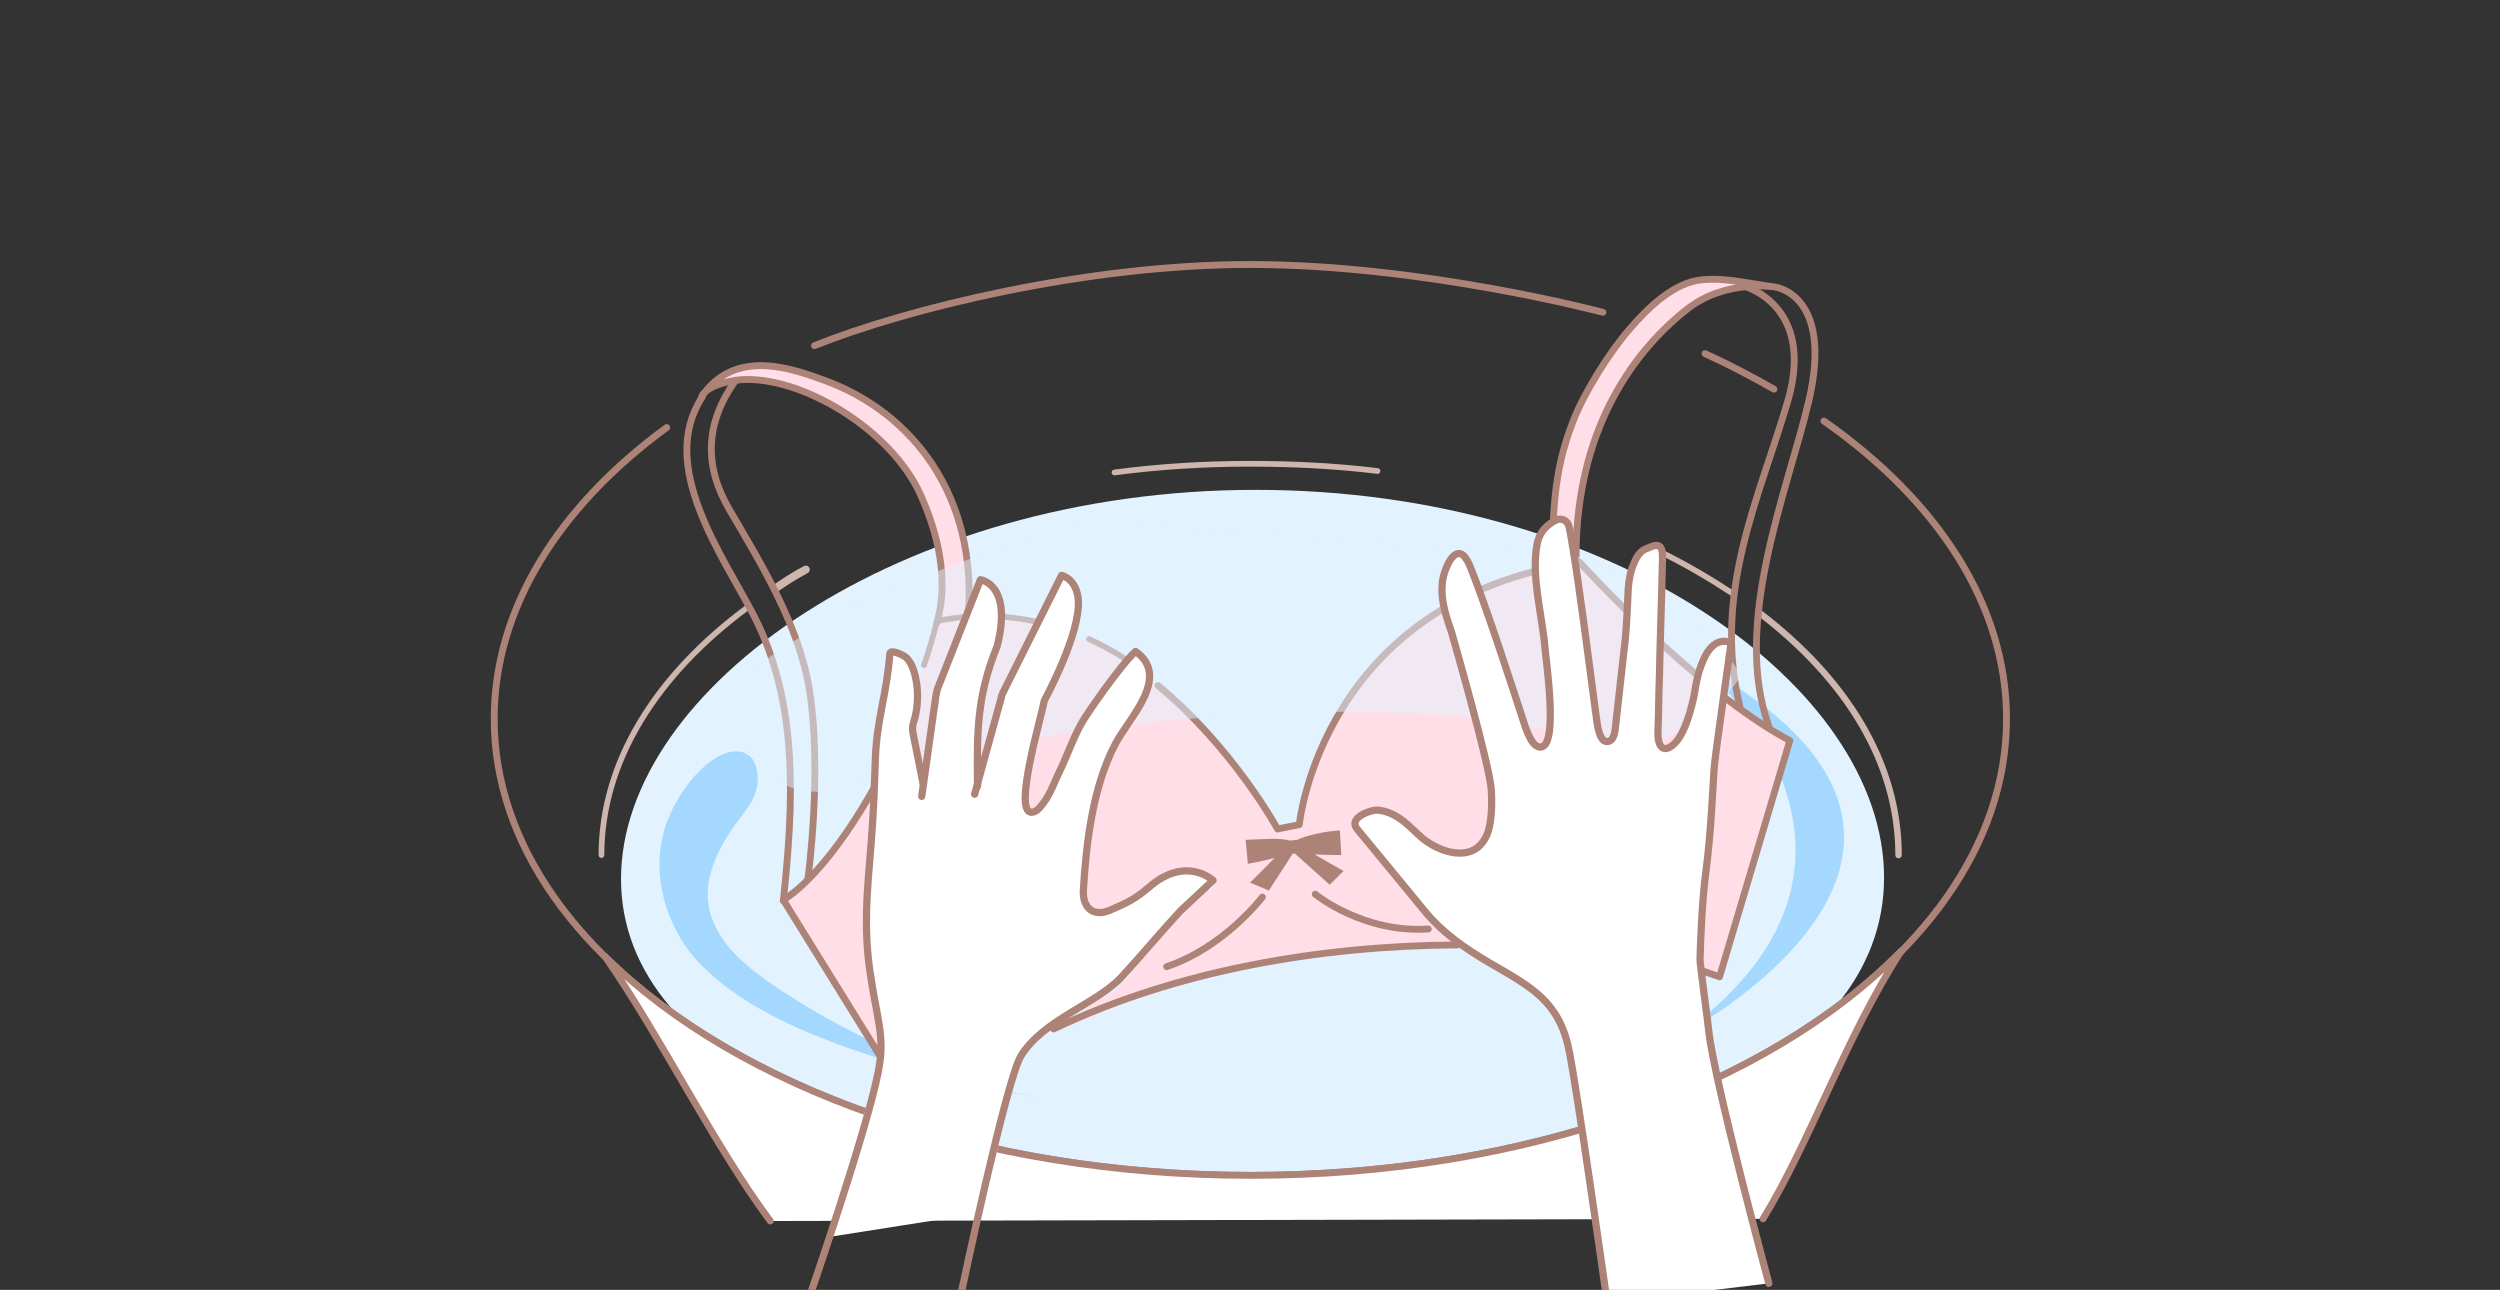
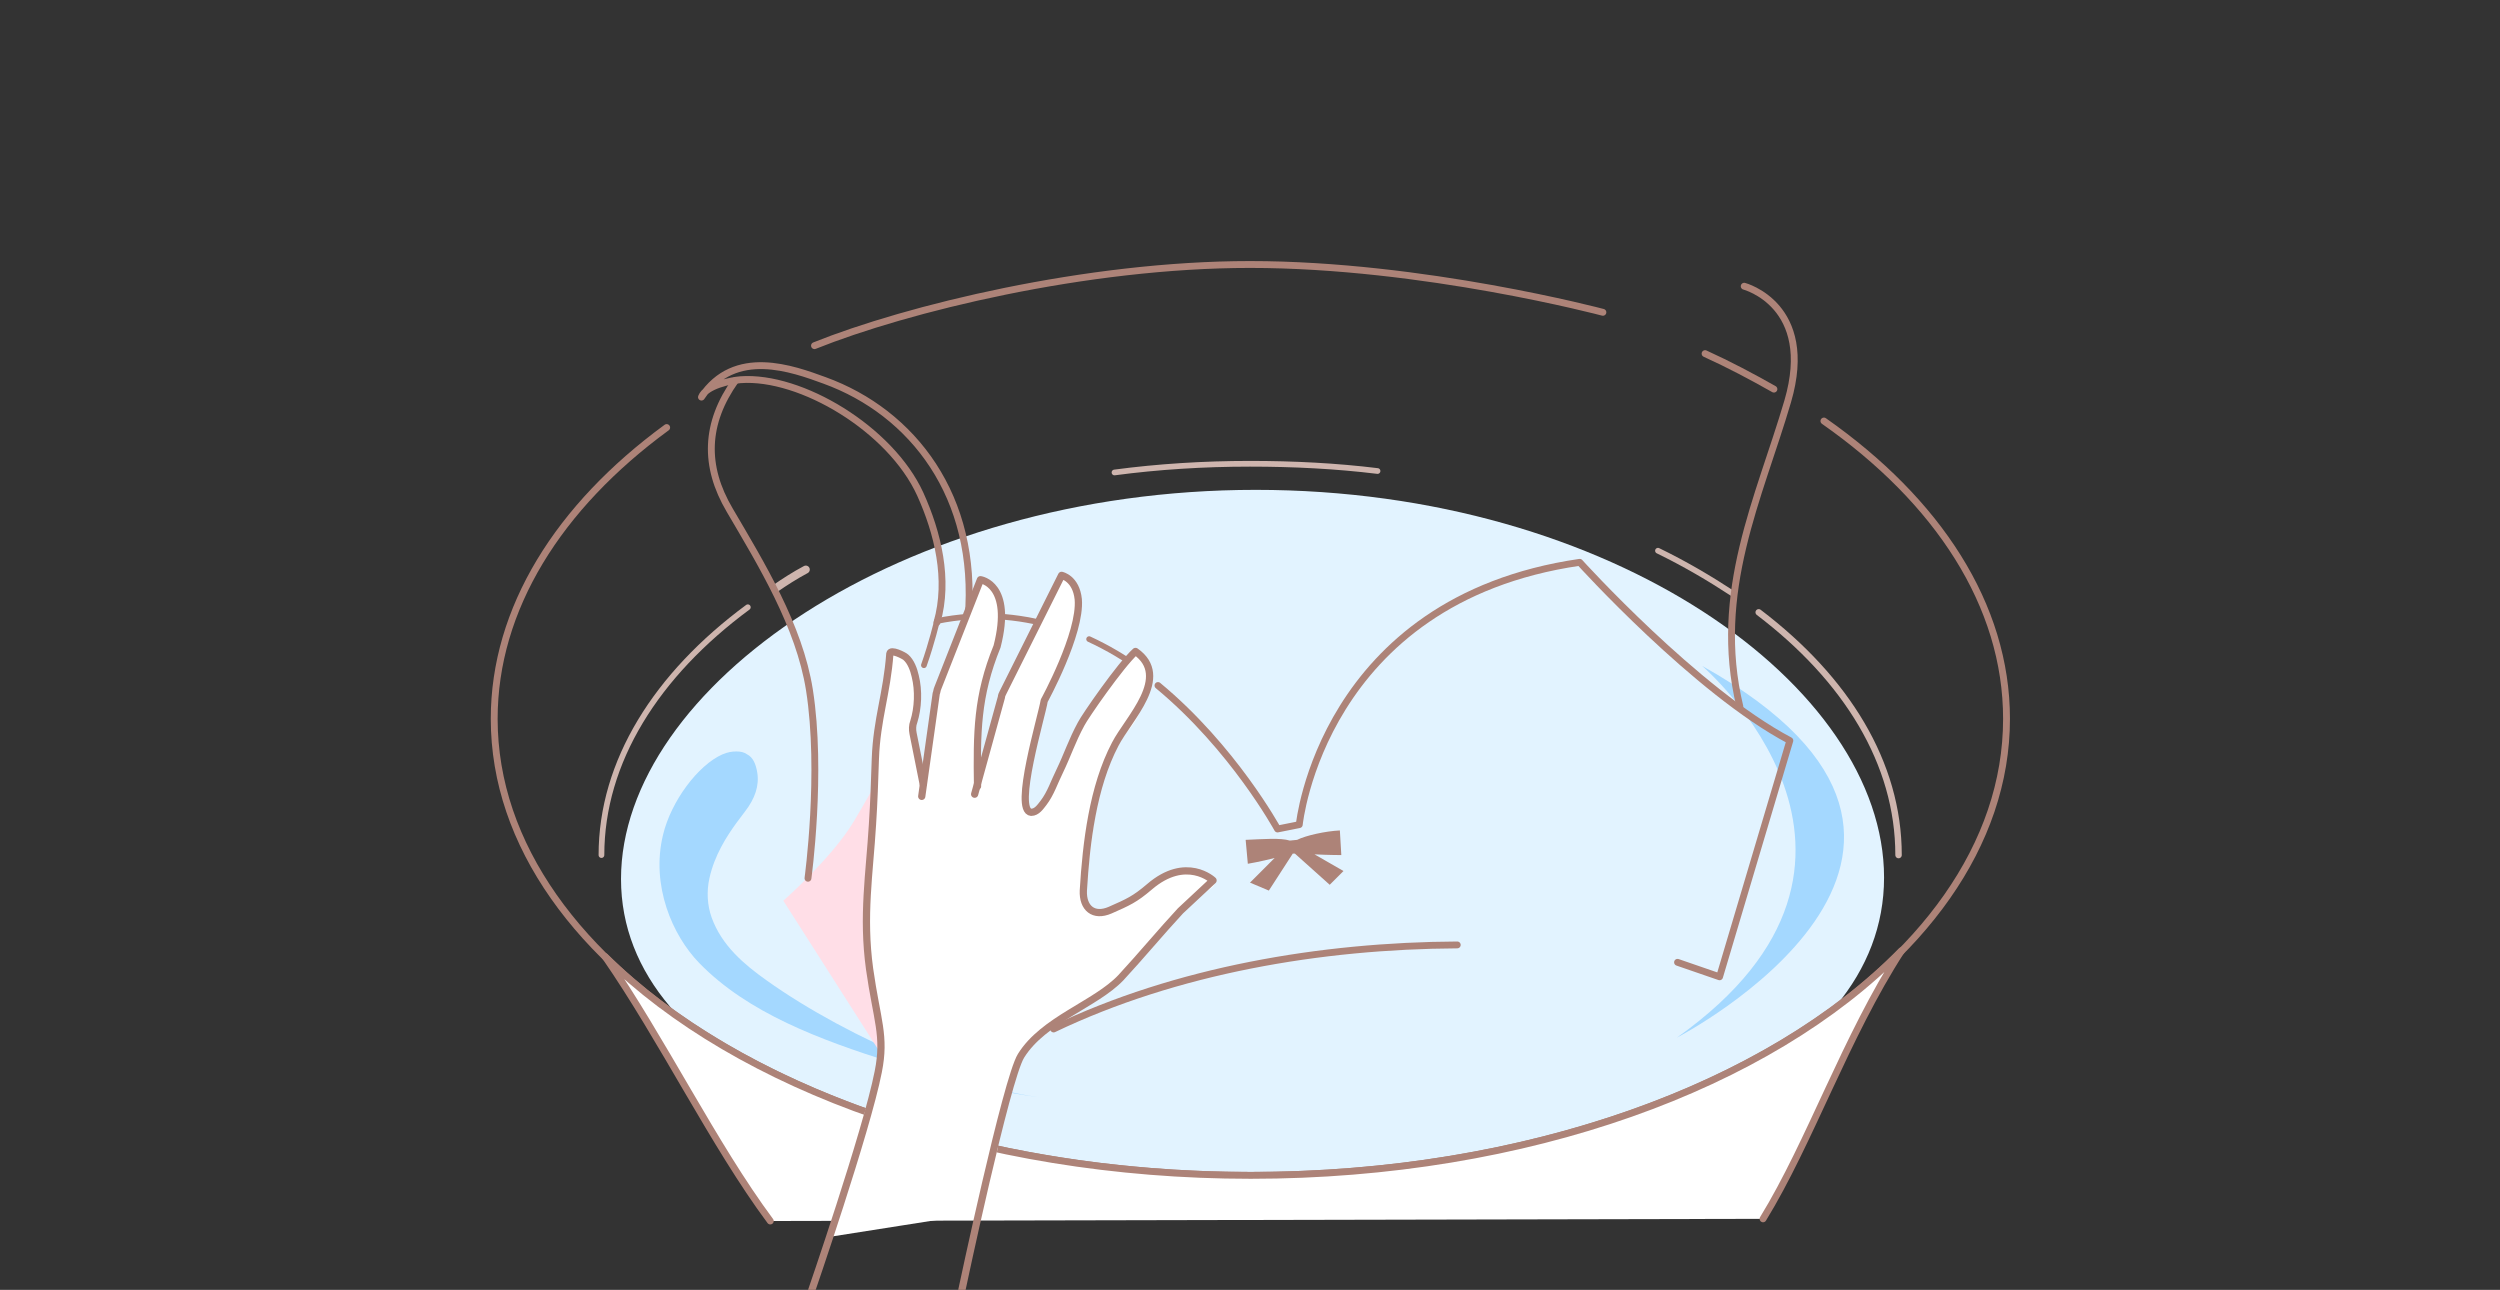
<svg xmlns="http://www.w3.org/2000/svg" viewBox="0 0 345 178">
  <rect x="0" y="0" width="345" height="178" fill="#333333" stroke="none" />
  <style>.st0,.st1{fill:#ffdee7}.st1{stroke:#ad8378;stroke-width:1.2;stroke-linecap:round;stroke-linejoin:round;stroke-miterlimit:10}.st2{fill:#ffffe7}.st3{fill:#fff4e1}.st4{fill:#fff}.st5{fill:#e2f3ff}.st6{fill:#ebf4ff}.st7{fill:#bfbdb6}.st8{fill:#fefef6}.st9{fill:#e7f4f6}.st10{fill:#e8e5ff}.st11{fill:#ffe5ff}.st12{fill:#f3f4ff}.st13{fill:#ffdff2}.st14{fill:#cdffe7}.st15{fill:#e9dff2}.st16{fill:#e9ffa8}.st17{fill:#e1fdff}.st18{fill:#ffffeb}.st19{fill:none;stroke:#ad8378;stroke-width:1.465;stroke-linecap:round;stroke-linejoin:round;stroke-miterlimit:10}.st20{fill:#ffebf2}.st21{stroke:#ad8378;stroke-width:1.014;stroke-linecap:round;stroke-linejoin:round;stroke-miterlimit:10}.st21,.st22{fill:none}.st23,.st24{fill:none;stroke:#ad8378;stroke-miterlimit:10}.st23{stroke-width:1.014}.st24{stroke-linecap:round;stroke-linejoin:round}.st25{fill:#fb6060}.st26{fill:none;stroke:#ad8378;stroke-linecap:round;stroke-linejoin:round;stroke-miterlimit:10}.st26,.st27{stroke-width:1.209}.st27,.st28,.st29,.st30{stroke-linecap:round;stroke-linejoin:round;stroke-miterlimit:10}.st27{fill:#fff;stroke:#fb6060}.st28,.st29{fill:none;stroke:#ad8378;stroke-width:1.21}.st29{fill:#fff;stroke:#fb6060}.st30{fill:#ffdee7;stroke:#ad8378;stroke-width:1.209}.st31{opacity:.6}.st32{clip-path:url(#SVGID_2_)}.st33{fill:none;stroke:#fb6060;stroke-miterlimit:10}.st34{clip-path:url(#SVGID_4_)}.st35{fill:none;stroke:#ad8378;stroke-width:1.268;stroke-linecap:round;stroke-linejoin:round;stroke-miterlimit:10}.st36{fill:#fff3f8}.st37,.st38,.st39{fill:none;stroke:#ad8378;stroke-width:1.268;stroke-miterlimit:10}.st38,.st39{stroke-width:1.116;stroke-linecap:round;stroke-linejoin:round}.st39{stroke-width:1.236}.st40{opacity:.7}.st41{clip-path:url(#SVGID_6_)}.st42{clip-path:url(#SVGID_8_)}.st43{stroke:#ad8378;stroke-width:1.116;stroke-miterlimit:10}.st43,.st44,.st45{fill:none}.st44,.st45,.st46{stroke-miterlimit:10;stroke:#fb6060;stroke-width:3.347;stroke-linecap:round;stroke-linejoin:round}.st45,.st46{stroke:#ad8378;stroke-width:1.278}.st46{fill:#fff}.st47{clip-path:url(#SVGID_10_)}.st48{clip-path:url(#SVGID_12_)}.st49{fill:none;stroke:#ad8378;stroke-linecap:round;stroke-linejoin:round;stroke-miterlimit:10}.st49,.st50{stroke-width:1.272}.st50,.st51,.st52{stroke:#ad8378;stroke-linecap:round;stroke-linejoin:round;stroke-miterlimit:10}.st50{fill:#fff}.st51,.st52{fill:none;stroke-width:1.251}.st52{fill:#fff}.st53{fill:#ad8378}.st54,.st55{fill:none;stroke:#ad8378;stroke-width:1.188;stroke-miterlimit:10}.st55{stroke-linejoin:round}.st55,.st56{stroke-linecap:round}.st56,.st57,.st58{fill:none;stroke:#ad8378;stroke-width:1.269;stroke-linejoin:round;stroke-miterlimit:10}.st58{stroke-width:1.274;stroke-linecap:round}.st59{fill:url(#SVGID_13_)}.st60{fill:url(#SVGID_14_)}.st61{fill:url(#SVGID_15_)}.st62{fill:url(#SVGID_16_)}.st63{fill:none;stroke-width:1.425;stroke-linecap:round;stroke-linejoin:round}.st63,.st64,.st65,.st66{stroke:#ad8378;stroke-miterlimit:10}.st64{stroke-width:1.416;fill:#ffdee7}.st65,.st66{fill:none}.st65{stroke-linejoin:round;stroke-width:1.425}.st66{stroke-width:1.472}.st66,.st67{stroke-linecap:round;stroke-linejoin:round}.st67,.st68{fill:none;stroke:#ad8378;stroke-width:.736;stroke-miterlimit:10}.st69{fill:#444}.st70{fill:#666}.st71,.st72{fill:none;stroke:#fb6060;stroke-width:.8;stroke-miterlimit:10}.st72{stroke:#231815;stroke-width:.4}.st73,.st74,.st75,.st76,.st77{fill:none;stroke:#ad8378;stroke-width:.736;stroke-linecap:round;stroke-linejoin:round}.st74{stroke-dasharray:5.642,2.821}.st75{stroke-dasharray:5.509,2.755}.st76{stroke-dasharray:5.489,2.745}.st77{stroke-dasharray:5.608,2.804}.st78,.st79{fill:none;stroke:#231815;stroke-width:.6;stroke-miterlimit:10}.st79{stroke:#444}.st80{clip-path:url(#SVGID_18_)}.st81,.st82{stroke:#fb6060;stroke-width:1.209}.st81,.st82,.st83{fill:none;stroke-linecap:round;stroke-linejoin:round}.st82{stroke-dasharray:4.851,4.851}.st83{stroke:#ad8378;stroke-width:.736;stroke-miterlimit:10;stroke-dasharray:5.516,2.758}.st84{clip-path:url(#SVGID_20_)}.st85,.st86,.st87{fill:none;stroke:#fb6060;stroke-width:1.2;stroke-miterlimit:10}.st86,.st87{stroke:#ad8378;stroke-width:1.503;stroke-linejoin:round}.st87{stroke-linecap:round}.st88{clip-path:url(#SVGID_22_)}.st89{fill:none;stroke:#ad8378;stroke-width:1.188;stroke-linecap:round;stroke-linejoin:round;stroke-miterlimit:10}.st90{clip-path:url(#SVGID_24_)}.st91{clip-path:url(#SVGID_26_)}.st92{fill:none;stroke:#fff;stroke-width:1.091;stroke-linejoin:round;stroke-miterlimit:10}.st93{clip-path:url(#SVGID_28_)}.st94{fill:none;stroke:#fff;stroke-width:1.2;stroke-miterlimit:10}.st95{clip-path:url(#SVGID_30_)}.st96,.st97{stroke:#fff;stroke-width:2}.st96{fill:none;stroke-miterlimit:10}.st97{stroke-dasharray:2.928,2.928}.st100,.st97,.st98,.st99{fill:none;stroke-miterlimit:10}.st98{stroke-dasharray:2.822,2.822;stroke:#fff;stroke-width:2}.st99{stroke:#fb6060;stroke-width:8.701}.st100{stroke:#ad8378;stroke-width:.947;stroke-linecap:round;stroke-linejoin:round}.st101{fill:#a4d8ff}.st102{fill:#fff;stroke:#ad8378;stroke-width:.947}.st102,.st103,.st104,.st105,.st106{stroke-linecap:round;stroke-linejoin:round;stroke-miterlimit:10}.st103{stroke-width:.789}.st103,.st104,.st105{fill:none;stroke:#ceb5ae}.st106{fill:none}.st104{stroke-width:1.101}.st105{stroke-width:.889}.st106{stroke:#ad8378;stroke-width:.789}.st107{opacity:.5;fill:#e2f3ff}.st108{stroke:#ad8378;stroke-width:.999}.st108,.st109{fill:none;stroke-linecap:round;stroke-linejoin:round;stroke-miterlimit:10}.st109,.st110{stroke:#ad8378}.st110,.st111,.st112,.st113,.st114,.st115{stroke-linecap:round;stroke-linejoin:round;stroke-miterlimit:10}.st109,.st110{stroke-width:1.035}.st110{fill:#fff}.st111{fill:none;stroke-width:.862}.st111,.st112{stroke:#ceb5ae}.st112,.st113,.st114{fill:none}.st112{stroke-width:1.203}.st113{stroke-width:.862}.st113,.st114,.st115{stroke:#ad8378}.st114{stroke-width:1.151}.st115{fill:#fff;stroke-width:.961}.st116,.st117{opacity:.7;fill:#ffdee7}.st117{fill:#e2f3ff}.st118{stroke-width:1.12;stroke-linecap:round;stroke-linejoin:round}.st118,.st119,.st120{fill:none;stroke:#ad8378;stroke-miterlimit:10}.st119{stroke-linecap:round;stroke-linejoin:round;stroke-width:.961}.st120{stroke-width:1.233}.st120,.st121,.st122,.st123{stroke-linecap:round;stroke-linejoin:round}.st121{stroke:#ad8378;stroke-width:1.029;stroke-miterlimit:10;fill:#fff}.st122,.st123{fill:none}.st122{stroke:#ceb5ae;stroke-miterlimit:10;stroke-width:.952}.st123{stroke-width:1.2}.st123,.st124,.st125,.st126{stroke:#ad8378;stroke-miterlimit:10}.st124{stroke-linecap:round;stroke-linejoin:round;fill:none;stroke-width:1.029}.st125,.st126{fill:#fff;stroke-width:1.2}.st125,.st126,.st127{stroke-linecap:round}.st126{stroke-linejoin:round}.st127{stroke:#ad8378;stroke-width:1.2;stroke-miterlimit:10}.st127,.st128{fill:#ffdee7}.st128,.st129,.st130,.st131,.st132{stroke:#ad8378;stroke-width:1.2;stroke-miterlimit:10}.st129{fill:#fff}.st130{fill:none}.st131,.st132{fill:#ffffe7}.st132{stroke-linecap:round;stroke-linejoin:round}.st133,.st134{fill:none;stroke:#fb6060;stroke-width:3.648;stroke-miterlimit:10}.st134{fill:#f3f4ff;stroke:#ad8378;stroke-width:1.2}.st134,.st135,.st136,.st137{stroke-linecap:round;stroke-linejoin:round}.st135{stroke:#ad8378;stroke-width:1.2;stroke-miterlimit:10;fill:#ffffeb}.st136,.st137{fill:none}.st136{stroke:#ad8378;stroke-miterlimit:10;stroke-width:2}.st137{stroke-width:1.618}.st137,.st138,.st139{stroke:#ad8378;stroke-miterlimit:10}.st138{stroke-width:1.095;stroke-linecap:round;stroke-linejoin:round;fill:none}.st139{fill:#d8cff2}.st139,.st140,.st141{stroke-width:1.095;stroke-linecap:round;stroke-linejoin:round}.st140{stroke:#ad8378;stroke-miterlimit:10;fill:#ffdeff}.st141{fill:#fffff7}.st141,.st142,.st143{stroke:#ad8378;stroke-miterlimit:10}.st142,.st143,.st144{stroke-linecap:round;stroke-linejoin:round}.st142{stroke-width:1.2;fill:#ffebf2}.st143,.st144{fill:none}.st143{stroke-width:1.4}.st144{stroke-miterlimit:10}.st144,.st145,.st146{stroke:#ad8378;stroke-width:1.235}.st145,.st146,.st147,.st148{stroke-miterlimit:10}.st145{stroke-linecap:round;stroke-linejoin:round;fill:#e9dff2}.st146,.st147{fill:none}.st147{stroke:#fb6060;stroke-width:2.095}.st148{fill:#fff4e1;stroke:#ad8378;stroke-width:1.4;stroke-linecap:round;stroke-linejoin:round}.st149,.st150{fill:none;stroke:#fb6060;stroke-miterlimit:10}.st151,.st152{fill:none}.st151,.st152,.st153{stroke-miterlimit:10}.st149{stroke-linecap:round;stroke-linejoin:round;stroke-dasharray:4,2;stroke-width:.698}.st150{stroke-width:2.371}.st151{stroke-width:1.6}.st151,.st152,.st153{stroke:#ad8378;stroke-linecap:round;stroke-linejoin:round}.st152{stroke-width:.79}.st153{fill:#fff;stroke-width:1.156}.st154{fill:#231815}.st155{clip-path:url(#SVGID_32_)}.st156{stroke:#ad8378;stroke-width:1.053}.st156,.st157{fill:none;stroke-linecap:round;stroke-linejoin:round;stroke-miterlimit:10}.st157,.st158,.st159,.st160,.st161,.st162,.st163{stroke:#ad8378}.st158,.st159,.st160,.st161,.st162,.st163,.st164,.st165,.st166,.st167{stroke-linecap:round;stroke-linejoin:round;stroke-miterlimit:10}.st157,.st158{stroke-width:.822}.st158{fill:#fff}.st159,.st160{fill:none;stroke-width:1.293}.st160{fill:#ffdee7}.st161{stroke-width:1.329}.st161,.st162,.st163,.st164,.st165,.st166,.st167{fill:none}.st162{stroke-width:1.026}.st163{stroke-width:.952}.st164,.st165{stroke:#ceb5ae;stroke-width:1.053}.st165{stroke-width:1.09}.st166,.st167{stroke:#ad8378;stroke-width:.988}.st167{stroke:#ceb5ae}.st168{clip-path:url(#SVGID_34_)}.st169,.st170{stroke-linejoin:round}.st169{stroke:#ad8378;stroke-linecap:round;stroke-miterlimit:10;fill:#f3f4ff;stroke-width:1.095}.st170{fill:#fff;stroke-width:1.4}.st170,.st171,.st172,.st173,.st174,.st175{stroke:#ad8378;stroke-linecap:round;stroke-miterlimit:10}.st171{stroke-width:1.41;stroke-linejoin:round;fill:#ffffeb}.st172,.st173,.st174{fill:none}.st172{stroke-linejoin:round;stroke-width:1.438}.st173{stroke-width:1.2}.st174,.st175{stroke-width:1.438;stroke-linejoin:round}.st175{fill:#fff;stroke-width:.999}.st176{fill:#c69e62}.st177{clip-path:url(#SVGID_36_)}.st178,.st179,.st180{fill:none;stroke:#c69e62;stroke-width:1.8;stroke-miterlimit:10}.st179{stroke-dasharray:5.103,4.082}.st180{clip-path:url(#SVGID_36_)}.st181{clip-path:url(#SVGID_38_)}.st182{fill:#ceb5ae}.st183{stroke:#ceb5ae;stroke-width:2.509}.st183,.st184,.st185,.st186{fill:none;stroke-miterlimit:10}.st184{stroke:#ad8378;stroke-width:.836}.st185,.st186{stroke:#c69e62;stroke-width:2.509}.st186{stroke-width:.8}.st187{clip-path:url(#SVGID_40_)}.st188{clip-path:url(#SVGID_42_)}.st189{clip-path:url(#SVGID_44_)}.st190{clip-path:url(#SVGID_46_)}.st191,.st192{fill:none;stroke:#c69e62;stroke-width:2;stroke-miterlimit:10}.st192{stroke-width:2.304}.st193{clip-path:url(#SVGID_48_)}.st194{clip-path:url(#SVGID_50_)}.st195{fill:none;stroke:#c69e62;stroke-width:5;stroke-miterlimit:10}.st196{clip-path:url(#SVGID_52_)}.st197{stroke:#fff;stroke-width:1.8}.st197,.st198,.st199{fill:none;stroke-miterlimit:10}.st198{stroke:#fff;stroke-width:1.5}.st199{stroke-width:5.431}.st199,.st200,.st201{stroke:#c69e62}.st200,.st201,.st202,.st203,.st204{fill:none;stroke-miterlimit:10}.st200{stroke-width:5.694}.st201{stroke-width:5.2}.st202,.st203{stroke:#fff;stroke-width:1.6}.st203{stroke-width:2.009}.st204{stroke:#c69e62;stroke-width:4}.st205{display:none}.st206{display:inline}.st207{fill:none;stroke:#c69e62;stroke-width:4.97}.st207,.st208,.st209{stroke-miterlimit:10}.st208{fill:none;stroke:#fff;stroke-width:1.839}.st209{stroke-width:5.211}.st209,.st210,.st211{fill:none;stroke:#c69e62}.st210{display:inline;stroke-miterlimit:10;stroke-width:6.384}.st211{stroke-width:8}.st211,.st212,.st213{display:inline;stroke-miterlimit:10}.st212{fill:none;stroke:#c69e62;stroke-width:6.879}.st213{stroke:#fff;stroke-width:1.9}.st213,.st214,.st215{fill:none;stroke-linecap:round}.st214{stroke-miterlimit:10;stroke:#c69e62;stroke-width:4.231}.st215{stroke:#fff;stroke-width:1.729}.st215,.st216,.st217{stroke-miterlimit:10}.st216{fill:none;stroke-linecap:round;stroke:#c69e62;stroke-width:4.114}.st217{stroke:#fff;stroke-width:1.681}.st217,.st218,.st219{fill:none;stroke-linecap:round}.st218{stroke-miterlimit:10;stroke:#c69e62;stroke-width:4.5}.st219{stroke:#fff;stroke-width:1.839}.st219,.st220,.st221{stroke-miterlimit:10}.st220{stroke-width:1.8;fill:#fff;stroke:#c69e62}.st221{fill:#c69e62;stroke:#fff;stroke-linecap:round;stroke-linejoin:round}.st222,.st223,.st224{fill:none;stroke:#000;stroke-width:.5;stroke-miterlimit:10}.st223,.st224{fill:#fff;stroke:#c69e62;stroke-width:1.387}.st224{stroke-width:1.673}.st225{opacity:.3;fill:#ffffeb}.st226{fill:url(#SVGID_53_)}.st227{fill:none;stroke:#d2c9cd;stroke-linecap:round;stroke-linejoin:round;stroke-miterlimit:10}.st228{fill:url(#SVGID_54_)}.st229{fill:#e9daf2}.st230,.st231{stroke:#ad8378;stroke-miterlimit:10}.st230{stroke-linecap:round;stroke-linejoin:round;fill:#e9dff2}.st231{fill:#d7ffe3;stroke-width:1.2}.st231,.st232{stroke-linecap:round;stroke-linejoin:round}.st232,.st233{fill:#ffffe2;stroke:#ad8378;stroke-width:1.2;stroke-miterlimit:10}.st234,.st235{stroke-width:1.2;stroke-linecap:round;stroke-linejoin:round}.st234{stroke:#ad8378;stroke-miterlimit:10;fill:#c9e8f3}.st235{fill:#e9dff2}.st235,.st236,.st237{stroke:#ad8378;stroke-miterlimit:10}.st236{stroke-linecap:round;stroke-linejoin:round;fill:#dedafa}.st237,.st238{fill:none}.st238{stroke-width:.7}.st238,.st239,.st240{stroke:#ad8378;stroke-linecap:round;stroke-linejoin:round;stroke-miterlimit:10}.st239{stroke-width:.8;fill:none}.st240{fill:#ffffe2}.st241{fill:#ffe3ff}.st242,.st243{fill:#dedafa}.st243{stroke:#ad8378;stroke-width:1.2;stroke-linecap:round;stroke-linejoin:round;stroke-miterlimit:10}</style>
  <g id="line">
    <path class="st5" d="M260 121.1c0 26.4-37.5 42-86.7 42s-87.6-15.5-87.6-41.8 38.4-53.7 87.6-53.7S260 94.7 260 121.1z" />
    <path class="st100" d="M112.4 47.7c12.7-5.1 37.5-11.2 60.1-11.2 23.9 0 48.7 6.6 48.7 6.6m30.5 15c15.7 11 25.2 25.4 25.2 41.1 0 34.8-46.7 63-104.3 63S68.2 134 68.2 99.2C68.2 84 77.1 69.9 92 59m143.3-10.2c3.3 1.5 6.5 3.2 9.5 4.9" />
    <path class="st101" d="M126.3 146.4c-7.5-3.1-14.9-7.1-20.5-11.1-3.1-2.2-6.2-4.8-7.6-8.7-.6-1.7-.7-3.6-.3-5.4.7-3.2 2.4-5.8 3.7-7.6.4-.5.8-1.1 1.2-1.6 1.4-1.8 2-3.6 1.7-5.4-.2-1.2-.6-2.1-1.4-2.5-.4-.3-.9-.4-1.5-.4s-1.2.1-1.9.4c-3.4 1.5-7.1 6.5-8.2 11.1-1.7 7 1.3 13.9 5 17.7 6.7 6.9 16.7 10.6 26.5 13.7 6.9 2.1 14.2 4.1 21.1 4.9-5.3-.6-11.6-2.5-17.8-5.1z" />
    <path class="st102" d="M243.3 168.2c6.5-10.6 11.4-25.1 19.1-37-18.2 18.6-51.6 31-89.8 31-37.7 0-70.8-12.1-89.1-30.2 7.9 11.4 15 26 22.8 36.5" />
    <path class="st103" d="M103.2 83.8C90.6 93.1 83 105.1 83 118" />
    <path class="st104" d="M111.2 78.6c-1.5.8-2.9 1.7-4.2 2.6" />
    <path class="st103" d="M190.1 65c-5.7-.7-11.6-1-17.6-1-6.4 0-12.7.4-18.7 1.2m85.3 16.7c-3.2-2.1-6.6-4.1-10.3-5.9" />
    <path class="st105" d="M262 118c0-12.7-7.2-24.3-19.3-33.5" />
    <path class="st101" d="M234.9 91.9s31.2 26.7-3.5 51.3c0 0 49.5-25.6 3.5-51.3z" />
    <path class="st0" d="M108.1 124.3s6.7-5.9 9.7-10.9c3-5 6.4-11.5 6.4-11.5s-.5 6.1-.7 9.6c-.2 3.5-1.2 11.4-1 15.6.2 4.1 2.6 12.9 2.4 14.8-.2 1.9-1.5 6.4-1.5 6.4l-15.3-24z" />
-     <path class="st0" d="M98 53.3s6.8-3.5 16.2 2.3 13 10.1 14.7 17.7c1.7 7.5.9 10.9.1 13.7s-1.5 4.9-1.5 4.9-.7 1.7-.8 4.9-.2 6.3-.2 6.3l1 5.2 1.6-11.6 3.4-9.7 1.3-1.7s.3-9.4-1.7-14.2c-2-4.7-6.5-13.5-14.8-17.1s-10.4-3.4-12.9-3.5c-2.5-.2-6.4 2.8-6.4 2.8zm40 31.8s3.5.3 5.6 1.4l-5.3 10.6-3.1 11.1-.4-1s-.1-7.3 1-11.4c1.1-4.2 2.6-7 2.2-10.7zm10.3 2.7s5.5 2.1 6.8 4.1l-6.4 9.2-4 8.8s-1.2 3.4-2.4 2.6c-1.2-.8-.7-3.5-.5-4.5.2-1 2.3-10.1 2.3-10.1s2.3-4.6 3-6.5c.5-1.9 1.2-3.6 1.2-3.6zm10.4 6.3s7.3 5.4 11.5 11.3 6.1 9 6.1 9l3-.6s1.8-11.8 7.4-18.2 9.3-10 12.8-11.2l3.8 13.4s3 11.9 2.9 14.8-2.5 5.6-5.2 5.4c-2.7-.2-5.1-1.4-6.4-2.6-1.3-1.2-3.1-4-4.4-3.6s-2.9 1.6-2.9 2.5c.1.9 3.8 4.6 3.8 4.6l6.5 8.9 3.8 3s-9.2-.4-16.8.7c-7.6 1.1-20.2 3.3-27.6 6.2-7.3 2.9-10.8 4.5-10.8 4.5l4.5-3.7s2.4-1 3.7-2.3c1.3-1.4 6.7-8.1 7.8-9.4s5.7-4.8 5.7-4.8-4-2.3-6.5-1c-2.5 1.3-3.4 3.4-6 4.6-2.6 1.2-4.7 1-5.1.4-.4-.6-.8-1.1-.6-3.6.2-2.4 1-11.3 2.5-15.1s4.3-8.2 4.3-8.2 2.3-3.1 2.2-5zm45.5-13s5.8-2.7 8.1-2.8c0 0-.2 1.5.1 5.2.2 3.7 1.8 10.9 1.6 13.8s.1 5.9-1 5.9c-1.2 0-1.4-.7-1.6-1.2s-7.2-20.9-7.2-20.9zm36.5-41.6s-3.7-2-6.7-.8-7.7 4.2-10.1 7.9-7.7 11.9-8.8 18.5-.9 9.4-.9 9.4l2.9 3.5 2 12s1.3 12.3 3 12.2 1.3-7.3 1.3-7.3l1.2-10.7-7.1-7s-.8-7.9 2.7-17 10.8-19.4 20.5-20.7zM228.2 88l6.1 5s-.9 2.9-1.9 6.1c-.9 3.2-2.7 7-3.5 6.5s-1.2-1.2-1.1-3.9.4-13.7.4-13.7zm7.2 6.1l-1.9 15.1-1.5 16.1-.5 7.5 5.2 1.8.7.2 9.7-32.6z" />
    <path class="st100" d="M201.1 130.4c-18.8.1-38.8 3.5-55.7 11.6m14.4-47.4c10.4 8.6 16.5 19.8 16.5 19.8l3-.6s3.1-31 38.7-36.2c0 0 16.1 17.8 29 24.6l-9.7 32.6-5.8-2" />
    <path class="st106" d="M150.3 88.2c2.6 1.2 4.9 2.6 7.1 4.1m-29.9-.5c1.1-3.1 1.8-6.1 1.8-6.1 5.9-1.2 11.2-.7 16.1.7" />
-     <path class="st100" d="M122.6 147.6l-14.5-23.4c5.7-3.6 12.2-13.8 16.1-22.6m90-22.2c.1-7.8 0-14 2.9-21.3 1.5-3.9 5-9.5 7.8-12.7 2.4-2.8 6.1-6.5 10.1-6.8 3.2-.3 6.7.6 9.9 1 0 0-6.7-1.1-12 3s-15.6 14.6-15.4 34.7m27.4-37.7s8.2.9 4.7 15.8c-3 12.6-10.6 30.7-5.5 44.8" />
    <path class="st100" d="M240.7 39.5s9.9 2.6 6 15.9-10.4 26.3-6.6 42.1M133.6 85.2c1.4-16.7-7.7-28.3-19.8-32.7-4.4-1.6-12.4-4.6-17 2.3.6-1.6 4.1-2.3 5.4-2.4 8.3-.6 20.7 6.8 24.8 15.8 2.4 5.3 4 11.8 2.3 17.7" />
    <path class="st100" d="M101.5 52.5c-4.2 5.9-4.4 11.8-.8 17.9 4.4 7.5 9.6 16 11 24.8 1.8 11.4-.2 26-.2 26" />
-     <path class="st100" d="M108.1 124.3c1.4-13.3 2.2-27.2-4.1-39.4-4.3-8.3-13.3-20.6-7.1-30.1m84.6 68.6s6.6 5.4 15.6 4.8m-22.9-4.4s-5.2 6.9-13.2 9.6" />
-     <path class="st107" d="M148.1 72.5c3.9-1.1 59.6 4 59.6 4s-.5-3.1 5-1.5c5.2 1.5 21.4 8.4 21.3 11.6 0 0 7.1 5.5 5.9 7.2-4.7 6.8-14.8 11.9-22.6 8.4-15.2-6.9-69.6-4.8-99.8 6.1-14.2 5.2-17.2-12.5-17.2-12.5s8.9-11.9 47.8-23.3z" />
    <path class="st4" d="M114.4 170.7s2.5-9.3 5-17.4c2.5-8.1 2.4-11.6 1.7-14.8-.6-3.2-2.1-8-1.6-14.9.5-7 1.4-21.2 1.4-21.2l.6-4.9 1.3-7.5s2 0 2.7 1.9c.6 1.8 1.3 3.4 1 5-.3 1.6-.7 3.8-.7 3.8l1.5 7.7 1.2-6.8.6-6.5 6.1-14.8s2 .4 2.5 2.3.5 5.2-.2 7-2 6-2.2 8-.5 10-.5 10h.4l3-11.3 8.4-16.5s2.3 1.2 2.3 3.5-1.3 6.5-2.5 9.1c-1.2 2.6-2.2 4.5-2.2 4.5s-1.6 7-1.9 8.3c-.3 1.3-1.9 6.7.1 7.1.7.1 2.7-3.1 3.3-4.4s3.1-7.2 3.1-7.2l8-10.6s2.3.8 2.1 2.9c-.2 2.1-1.5 5.9-3.2 7.8s-3.5 6-4.2 9.4c-.7 3.4-1.7 13.2-1.7 13.2s-.2 2.5 1.8 2.5c2 .1 3.1-.5 4.8-1.4 1.7-1 4.4-4.1 6.6-4.1s4.4.5 4.6 1.3-1.2 1.2-1.2 1.2L161 128l-7.1 7.9-3.6 2.5s-5.4 3.1-7.8 5.4c-2.7 2.7-3.2 6.9-3.6 8.5-.4 1.6-2.9 15-2.9 15l-21.6 3.4z" />
    <path class="st108" d="M132.7 178.2s6.2-29.3 8.2-32.5c3.1-5 10.3-7.1 13.8-10.8 2.6-2.8 5.6-6.4 8.2-9.2l4.5-4.2s-3.7-3.5-8.8.9c-2 1.7-2.9 2.1-5.4 3.2-2.3 1-3.8-.3-3.7-2.7.4-6.6 1.3-14.3 4.4-20.2 1.8-3.5 7.8-9.3 2.8-12.8-2.1 1.9-7 9-7.5 10-1.3 2.4-1.8 4.1-3 6.6-.7 1.4-1.2 3-2.2 4.3-.4.5-.9 1.3-1.7 1.3-2.5-.2 1.5-13.4 1.8-15.4 0 0 5.1-9.3 4.7-14-.3-2.9-2.3-3.3-2.3-3.3l-8.1 16.2c-.1.2-.2.4-.2.6l-3.7 13.4m-7.1-1.4l-1.4-7c-.1-.5-.1-1.1.1-1.6.6-1.9.7-4.3.2-6.3-.2-.9-.6-2-1.3-2.6-.2-.2-2.1-1.2-2.2-.5-.4 5.5-1.8 9-2 14.5-.1 3-.2 6.1-.4 9.1-.4 6.7-1.4 12.6-.4 19.9 1 7.1 2.2 9.2 1.2 14.2-1.6 8.2-9.4 30.8-9.4 30.8" />
    <path class="st108" d="M134.9 108.5c-.1-7.4-.1-12.4 2.7-19.3 2.2-8.6-2.3-9.2-2.3-9.2l-5.9 15c-.1.2-.1.5-.2.7l-2 14.2" />
    <path class="st53" d="M184.9 114.6c-2 .1-4.7.7-5.9 1.3l-1 .1c-1.3-.4-3.7-.2-6.1-.1l.3 3.3s1.8-.3 3.7-.8l-3.4 3.4 2.6 1.1 3.3-5.1h.3l4.8 4.3 1.9-1.9-4-2.3c2 .1 3.6.1 3.6.1h.1l-.2-3.4z" />
-     <path class="st175" d="M244.1 177.1s-7.6-28.1-8.3-34.9c-.2-1.9-1.2-9.1-1.2-9.8.1-3.3.3-8.1.8-12 .8-6 1-12.8 1.2-14.9.2-2 2.3-16.8 2.3-16.8-3.8-1.5-4.9 5.9-5 6.6-.1.7-1 5.5-2.8 7.3-1.8 1.7-2.4 0-2.3-1.7.1-2.5.1-5.1.2-7.6.1-5.1.3-10.2.4-15.3 0-.8.2-2.2-.4-2.6-.5-.4-1.4.2-2 .4-.8.4-1.2 1.2-1.5 1.9-.5 1.1-.7 2.3-.8 3.5-.1 2.3-.2 4.6-.4 6.9l-1.4 12.5c-.1.6-.2 1.5-.9 1.7-1 .3-1.3-1.2-1.5-1.9-.2-1-1.8-13.8-2.6-19.2-.3-2.3-1.2-8-1.4-8.6-.2-.8-1.1-1.2-1.8-.8-1.2.6-2.3 1.6-2.6 3.4-.8 4.4.7 9.6 1.1 14.1.1 1.7 2 14-.7 13.8-1.3-.1-2.1-3.1-2.4-4-.7-2.1-5.1-15.8-7.3-21.1-1.6-3.7-3.2-.1-3.6 1.5-.6 2.7.2 5.1 1.1 7.7 0 0 5.3 18.4 5.5 21.8.2 3.3-.2 5.6-.8 6.6-1.8 3.5-6.3 2.1-8.8 0-1.4-1.2-3.3-3.6-6.1-3.8-.8-.1-4 1-2.9 2.5 3.1 3.8 6.2 7.5 9.3 11.3 2.5 3.1 5.7 5.3 9.1 7.3 5.9 3.4 9.7 5.4 11 12.4 1.1 5.7 4.4 28.8 5.2 34.5" />
  </g>
</svg>